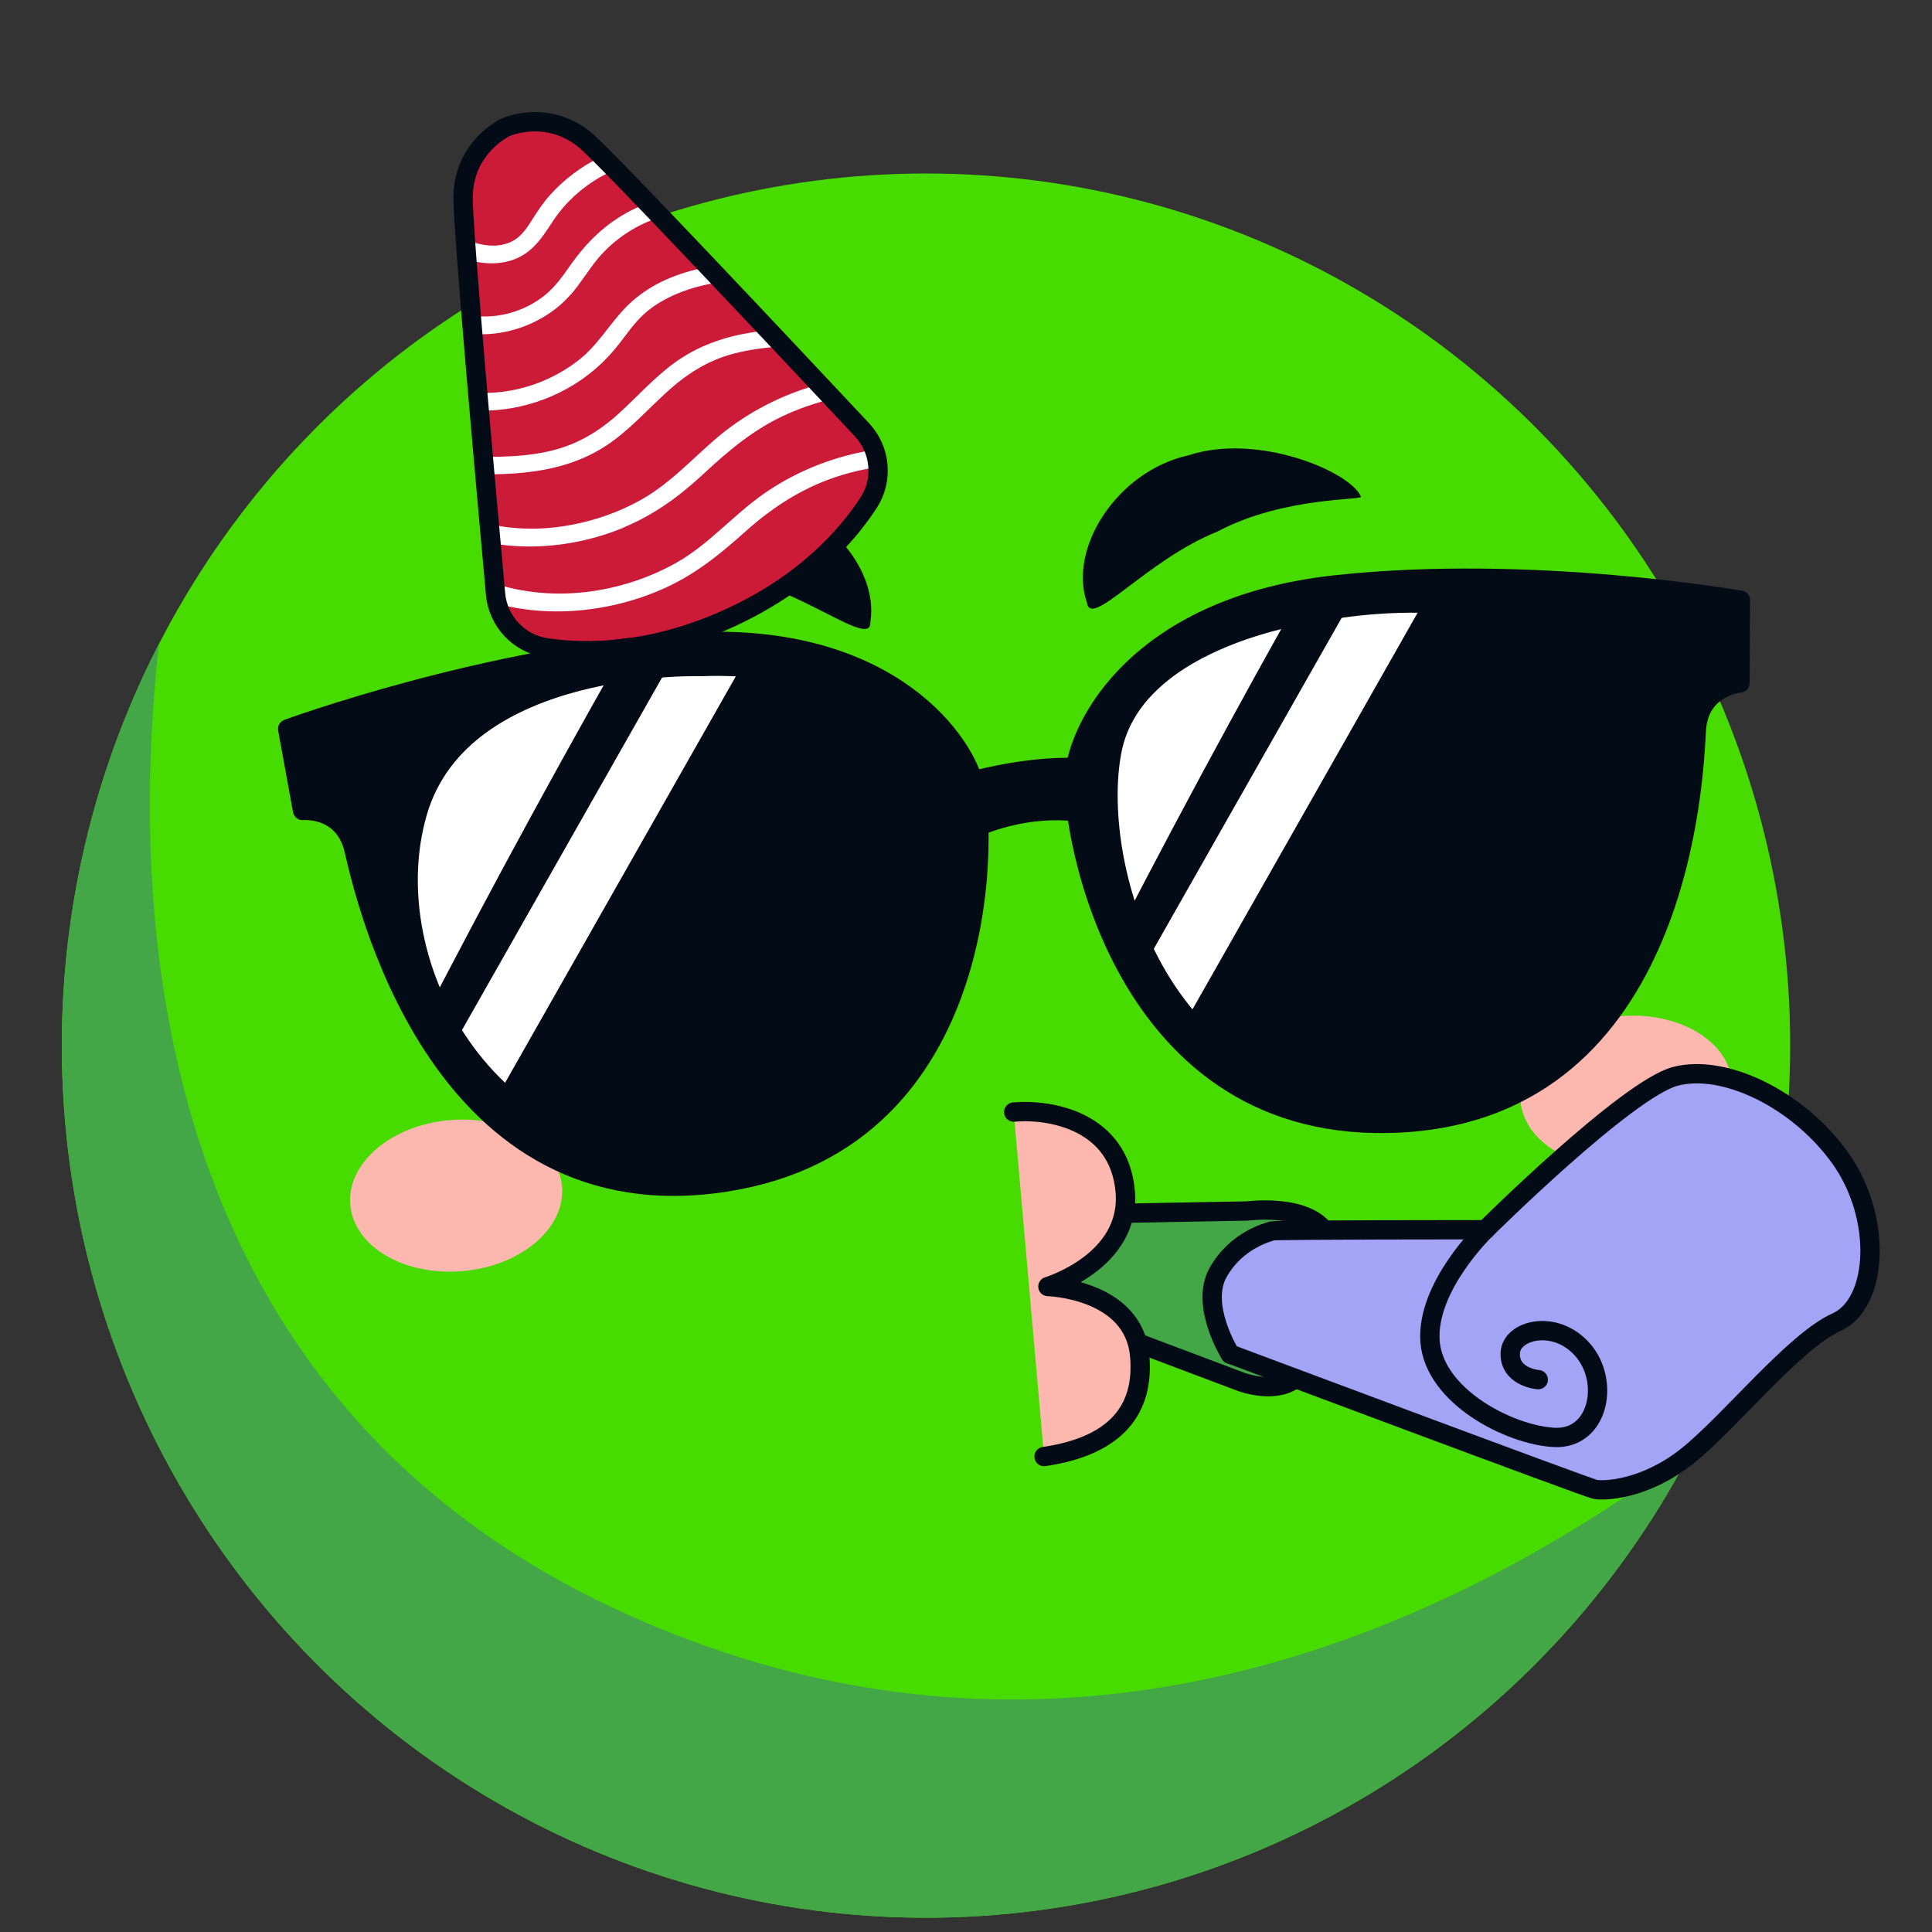
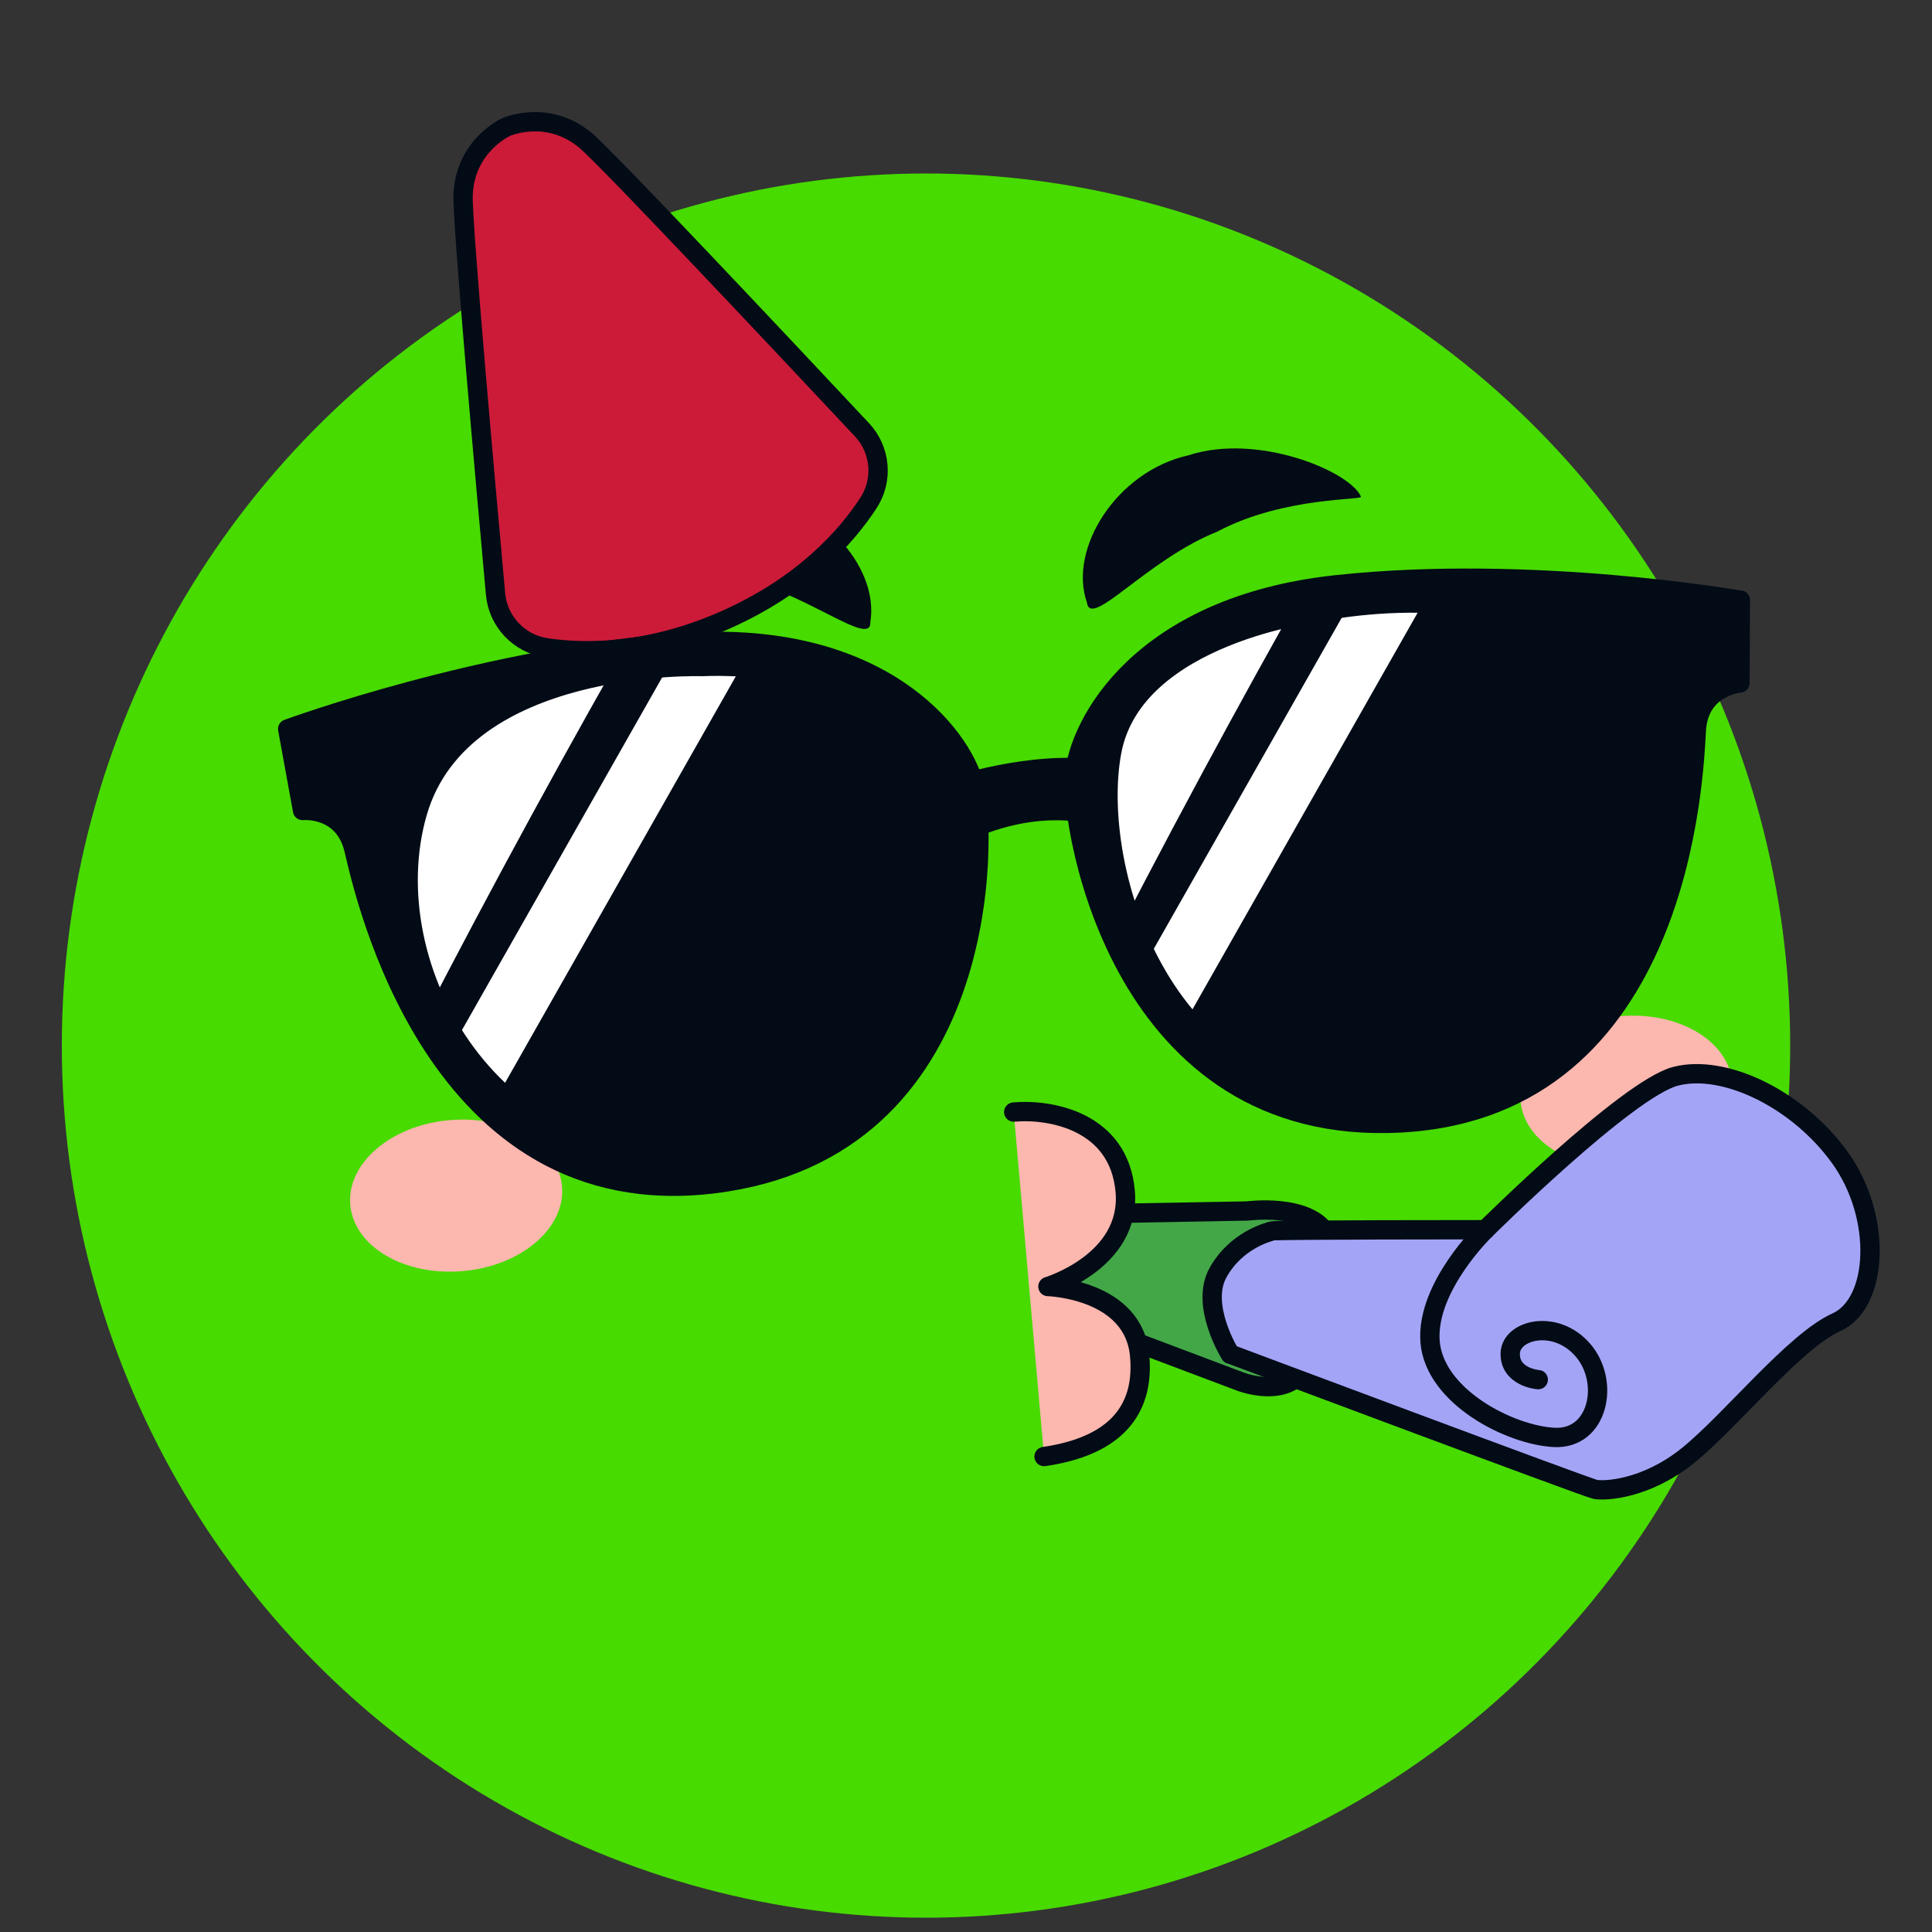
<svg xmlns="http://www.w3.org/2000/svg" id="Layer_1" viewBox="0 0 100 100">
  <rect x="0" y="0" width="100" height="100" fill="#333333" stroke="none" />
  <defs>
    <style>.cls-1,.cls-2,.cls-3{fill:#020b16;}.cls-4,.cls-5{fill:#fcb7ae;}.cls-4,.cls-6,.cls-3,.cls-7,.cls-8,.cls-9{stroke:#020b16;stroke-linecap:round;stroke-linejoin:round;}.cls-10{clip-path:url(#clippath);}.cls-5,.cls-11,.cls-2,.cls-12,.cls-13{stroke-width:0px;}.cls-6{fill:#a4a4f7;}.cls-11,.cls-7{fill:#43a747;}.cls-14,.cls-12{fill:#47db00;}.cls-15{clip-path:url(#clippath-1);}.cls-16{clip-path:url(#clippath-3);}.cls-17{clip-path:url(#clippath-2);}.cls-18,.cls-9{fill:#cc1b39;}.cls-8{fill:none;}.cls-13{fill:#fff;}</style>
    <clipPath id="clippath">
      <ellipse class="cls-12" cx="47.93" cy="54.12" rx="44.73" ry="45.14" />
    </clipPath>
    <clipPath id="clippath-1">
-       <path class="cls-9" d="M44.61,22.24c-3.71-3.96-13.19-14.05-14.31-14.98-1.98-1.64-4.11-.68-4.11-.68,0,0-2.13.96-2.22,3.52-.05,1.46,1.19,15.25,1.68,20.65.13,1.42,1.22,2.57,2.63,2.78,2.1.31,5.41.29,9.35-1.48,3.94-1.77,6.15-4.23,7.31-6,.79-1.19.65-2.77-.33-3.81Z" />
-     </clipPath>
+       </clipPath>
    <clipPath id="clippath-2">
      <path class="cls-3" d="M36.38,34.5s-12.45-.44-14.77,7.54c-2.32,7.98,3.83,19.28,15.61,18.05,11.77-1.22,13.29-14.61,11.06-20.39-2.23-5.78-11.9-5.2-11.9-5.2Z" />
    </clipPath>
    <clipPath id="clippath-3">
      <path class="cls-3" d="M68.35,31.66s12.18-2.62,15.86,4.82-.38,19.65-12.18,20.52c-11.81.87-15.65-12.04-14.48-18.13s10.8-7.21,10.8-7.21Z" />
    </clipPath>
  </defs>
  <ellipse class="cls-14" cx="47.93" cy="54.12" rx="44.73" ry="45.14" />
  <g class="cls-10">
-     <path class="cls-11" d="M10.53,21.34s-14.28,45.92,21.95,62.23c36.22,16.32,65.62-18.06,65.62-18.06l6.29,35.62L1.66,135.89-27.06,37.46,10.53,21.34Z" />
-   </g>
+     </g>
  <path class="cls-2" d="M30.13,29.26c.36-1.38,4.69-4.18,8.42-3.65,3.79.17,6.97,3.66,6.5,6.58.06,1.4-3.43-1.63-7.29-2.43-3.79-1.22-7.95-.21-7.63-.5Z" />
  <path class="cls-2" d="M70.43,25.68c-.6-1.3-5.35-3.29-8.93-2.11-3.7.83-6.22,4.83-5.24,7.62.19,1.39,3.09-2.21,6.74-3.67,3.51-1.87,7.79-1.61,7.42-1.83Z" />
  <path class="cls-2" d="M31.48,56.93c-.57.05-1.12-.26-1.36-.81-.3-.69.02-1.48.71-1.78l11.95-5.15-16.57-7.87c-.67-.32-.96-1.13-.64-1.8.32-.67,1.13-.96,1.8-.64l19.27,9.15c.48.23.78.71.77,1.25,0,.53-.33,1.01-.82,1.22l-14.69,6.33c-.14.06-.28.09-.42.11Z" />
  <path class="cls-2" d="M75.43,53.02c.57-.05,1.06-.46,1.2-1.04.17-.73-.28-1.45-1.01-1.62l-12.67-2.96,14.92-10.67c.61-.43.75-1.28.31-1.89-.43-.61-1.28-.75-1.89-.31l-17.35,12.41c-.43.31-.64.84-.54,1.36.1.52.5.93,1.02,1.05l15.58,3.64c.14.03.29.04.43.03Z" />
  <path class="cls-5" d="M29.09,61.4c.19,2.16-2.11,4.13-5.13,4.39-3.03.27-5.63-1.26-5.83-3.42-.19-2.16,2.11-4.13,5.13-4.39,3.03-.27,5.63,1.26,5.83,3.42Z" />
  <path class="cls-5" d="M89.66,56.02c.19,2.16-2.11,4.13-5.13,4.39-3.03.27-5.63-1.26-5.83-3.42-.19-2.16,2.11-4.13,5.13-4.39,3.03-.27,5.63,1.26,5.83,3.42Z" />
  <path class="cls-7" d="M55.42,68.2l8.78,3.31s1.89.74,2.96-.26c1.34-1.26,2.24-6.12,1.49-7.4-.93-1.59-4.09-1.17-4.09-1.17l-8.16.15s-2.04.6-1.9,2.79.91,2.59.91,2.59Z" />
  <path class="cls-6" d="M63.68,70.09s18.44,6.91,18.89,7c.44.09,2.57.03,4.77-1.73,2.2-1.76,5.53-5.94,7.71-6.92,2.18-.98,2.39-5.44.2-8.5s-6.01-4.89-8.53-4.23c-2.51.66-9.84,7.94-9.84,7.94,0,0-10.81,0-11.02.06-.21.06-1.88.47-2.82,2.17-.94,1.7.64,4.22.64,4.22Z" />
  <path class="cls-6" d="M79.62,71.41c-.09,0-1.49-.16-1.45-1.37s2.34-1.8,3.76-.16.81,4.64-1.49,4.52-6.19-2.12-6.42-4.95c-.22-2.84,2.86-5.8,2.86-5.8" />
  <path class="cls-4" d="M52.47,57.56c1.91-.17,5.45.47,5.77,4.1.32,3.63-4,4.93-4,4.93,0,0,4.45.12,4.75,3.59.31,3.47-2.12,4.8-4.95,5.21" />
  <path class="cls-18" d="M44.61,22.24c-3.71-3.96-13.19-14.05-14.31-14.98-1.98-1.64-4.11-.68-4.11-.68,0,0-2.13.96-2.22,3.52-.05,1.46,1.19,15.25,1.68,20.65.13,1.42,1.22,2.57,2.63,2.78,2.1.31,5.41.29,9.35-1.48,3.94-1.77,6.15-4.23,7.31-6,.79-1.19.65-2.77-.33-3.81Z" />
  <g class="cls-15">
-     <path class="cls-13" d="M26.32,13.52c1.21-.32,1.73-1.22,2.35-2.15,1.22-1.81,3.33-3.01,5.55-3.19.65-.05.53-.96-.11-.91-2.12.18-4.18,1.22-5.6,2.78-.36.39-.64.81-.92,1.25-.27.42-.55.89-1.01,1.15-1.04.59-2.27.06-3.18-.31-.57-.23-.97.65-.4.88,1.01.41,2.13.81,3.32.5Z" />
    <path class="cls-13" d="M29.56,15.23c.49-.57.87-1.21,1.34-1.79.44-.54.97-1.01,1.57-1.4,1.21-.79,2.67-1.18,4.07-1.12.64.03.8-.9.15-.92-1.38-.06-2.8.26-4.06.91-1.31.68-2.27,1.64-3.08,2.78-.4.57-.8,1.15-1.36,1.6-.45.36-.97.64-1.53.83-1.16.39-2.39.34-3.42-.13-.56-.25-.95.63-.4.88,2.17.98,5.1.23,6.72-1.65Z" />
    <path class="cls-13" d="M29.36,20.11c1.06-.59,1.94-1.36,2.66-2.28.41-.52.78-1.08,1.28-1.54.5-.47,1.11-.82,1.75-1.09,1.57-.66,3.28-.74,4.92-.83.64-.03.8-.96.15-.92-2.72.14-5.75.39-7.77,2.5-.86.9-1.43,1.95-2.45,2.73-.88.68-1.93,1.18-3.02,1.44-1.26.3-2.55.3-3.73-.06-.6-.18-1,.7-.4.88,2.11.63,4.58.3,6.61-.83Z" />
    <path class="cls-13" d="M23.31,24.5c2.72.12,5.68.16,8.12-1.47,1.13-.76,2.03-1.77,3.02-2.68,1.03-.95,2.15-1.69,3.54-2.05,1.62-.42,3.27-.42,4.9-.4.64,0,.8-.92.15-.92-2.77-.02-5.73.05-8.13,1.8-1.1.8-1.98,1.82-2.99,2.72-1.05.93-2.22,1.59-3.61,1.88-1.61.34-3.24.28-4.84.21-.64-.03-.79.9-.15.92Z" />
    <path class="cls-13" d="M32.3,27.29c1.57-.65,2.87-1.61,4.09-2.74,1.33-1.24,2.65-2.36,4.36-3.12,1.79-.8,3.73-1.17,5.63-1.09.64.03.8-.9.15-.92-3.33-.15-6.81,1.03-9.41,3.23-1.33,1.13-2.48,2.43-4.05,3.28-1.34.73-2.81,1.18-4.3,1.36-1.7.2-3.39-.01-4.9-.6-.58-.22-.97.66-.4.88,2.7,1.06,5.97.92,8.83-.27Z" />
    <path class="cls-13" d="M49.24,23.31c-3.35-.59-7.11.33-9.96,2.43-1.49,1.1-2.68,2.5-4.33,3.42-1.43.79-3,1.29-4.6,1.48-1.83.22-3.66,0-5.28-.62-.58-.22-.97.66-.4.88,2.91,1.13,6.45.95,9.51-.36,1.69-.72,3.03-1.8,4.37-3,1.39-1.25,2.91-2.25,4.71-2.85,1.9-.64,3.93-.78,5.82-.45.26.05.53-.21.57-.44.05-.28-.16-.44-.42-.49Z" />
  </g>
  <path class="cls-8" d="M44.61,22.24c-3.71-3.96-13.19-14.05-14.31-14.98-1.98-1.64-4.11-.68-4.11-.68,0,0-2.13.96-2.22,3.52-.05,1.46,1.19,15.25,1.68,20.65.13,1.42,1.22,2.57,2.63,2.78,2.1.31,5.41.29,9.35-1.48,3.94-1.77,6.15-4.23,7.31-6,.79-1.19.65-2.77-.33-3.81Z" />
  <path class="cls-3" d="M49.19,40.75s4.14-1.4,7.6-.93l-.07,2.39s-2.88-.95-6.73.83l-.8-2.29Z" />
  <path class="cls-3" d="M14.89,37.73l.77,4.22s2.13-.21,2.66,2.02c.53,2.23,4.16,19.07,18.62,17.3,14.46-1.77,14.15-18.04,13.49-20.64s-4.88-8.08-15.08-7.37c-10.2.7-20.46,4.47-20.46,4.47Z" />
-   <path class="cls-1" d="M36.38,34.5s-12.45-.44-14.77,7.54c-2.32,7.98,3.83,19.28,15.61,18.05,11.77-1.22,13.29-14.61,11.06-20.39-2.23-5.78-11.9-5.2-11.9-5.2Z" />
  <g class="cls-17">
    <path class="cls-13" d="M34.88,22.75c-1.64-.59-3.13.18-3.87,1.43-8.3,14.11-15.95,28.52-22.93,43.19-1.48,3.11,4.11,5.1,5.58,2.01,6.97-14.67,14.62-29.08,22.93-43.19.74-1.25-.31-2.93-1.71-3.44Z" />
    <path class="cls-13" d="M44.18,24.27c.96-1.69-2.19-2.8-3.14-1.13-7.99,14.07-15.97,28.14-23.96,42.21-.96,1.69,2.19,2.8,3.14,1.13" />
  </g>
  <path class="cls-8" d="M36.38,34.5s-12.45-.44-14.77,7.54c-2.32,7.98,3.83,19.28,15.61,18.05,11.77-1.22,13.29-14.61,11.06-20.39-2.23-5.78-11.9-5.2-11.9-5.2Z" />
  <path class="cls-3" d="M90.08,31.06l-.02,4.29s-2.13.17-2.26,2.46c-.13,2.28-.74,19.51-15.28,20.31-14.54.8-17.1-15.27-16.91-17.94.19-2.67,3.38-8.81,13.54-9.91,10.16-1.1,20.93.8,20.93.8Z" />
  <path class="cls-1" d="M68.35,31.66s12.18-2.62,15.86,4.82-.38,19.65-12.18,20.52c-11.81.87-15.65-12.04-14.48-18.13s10.8-7.21,10.8-7.21Z" />
  <g class="cls-16">
    <path class="cls-13" d="M70.96,18.04c-1.64-.59-3.13.18-3.87,1.43-8.3,14.11-15.95,28.52-22.93,43.19-1.48,3.11,4.11,5.1,5.58,2.01,6.97-14.67,14.62-29.08,22.93-43.19.74-1.25-.31-2.93-1.71-3.43Z" />
    <path class="cls-13" d="M77.13,18.44c-7.99,14.07-15.97,28.14-23.96,42.21-.96,1.69,2.19,2.8,3.14,1.13,7.99-14.07,15.97-28.14,23.96-42.21.96-1.69-2.19-2.8-3.14-1.13Z" />
  </g>
  <path class="cls-8" d="M68.35,31.66s12.18-2.62,15.86,4.82-.38,19.65-12.18,20.52c-11.81.87-15.65-12.04-14.48-18.13s10.8-7.21,10.8-7.21Z" />
</svg>